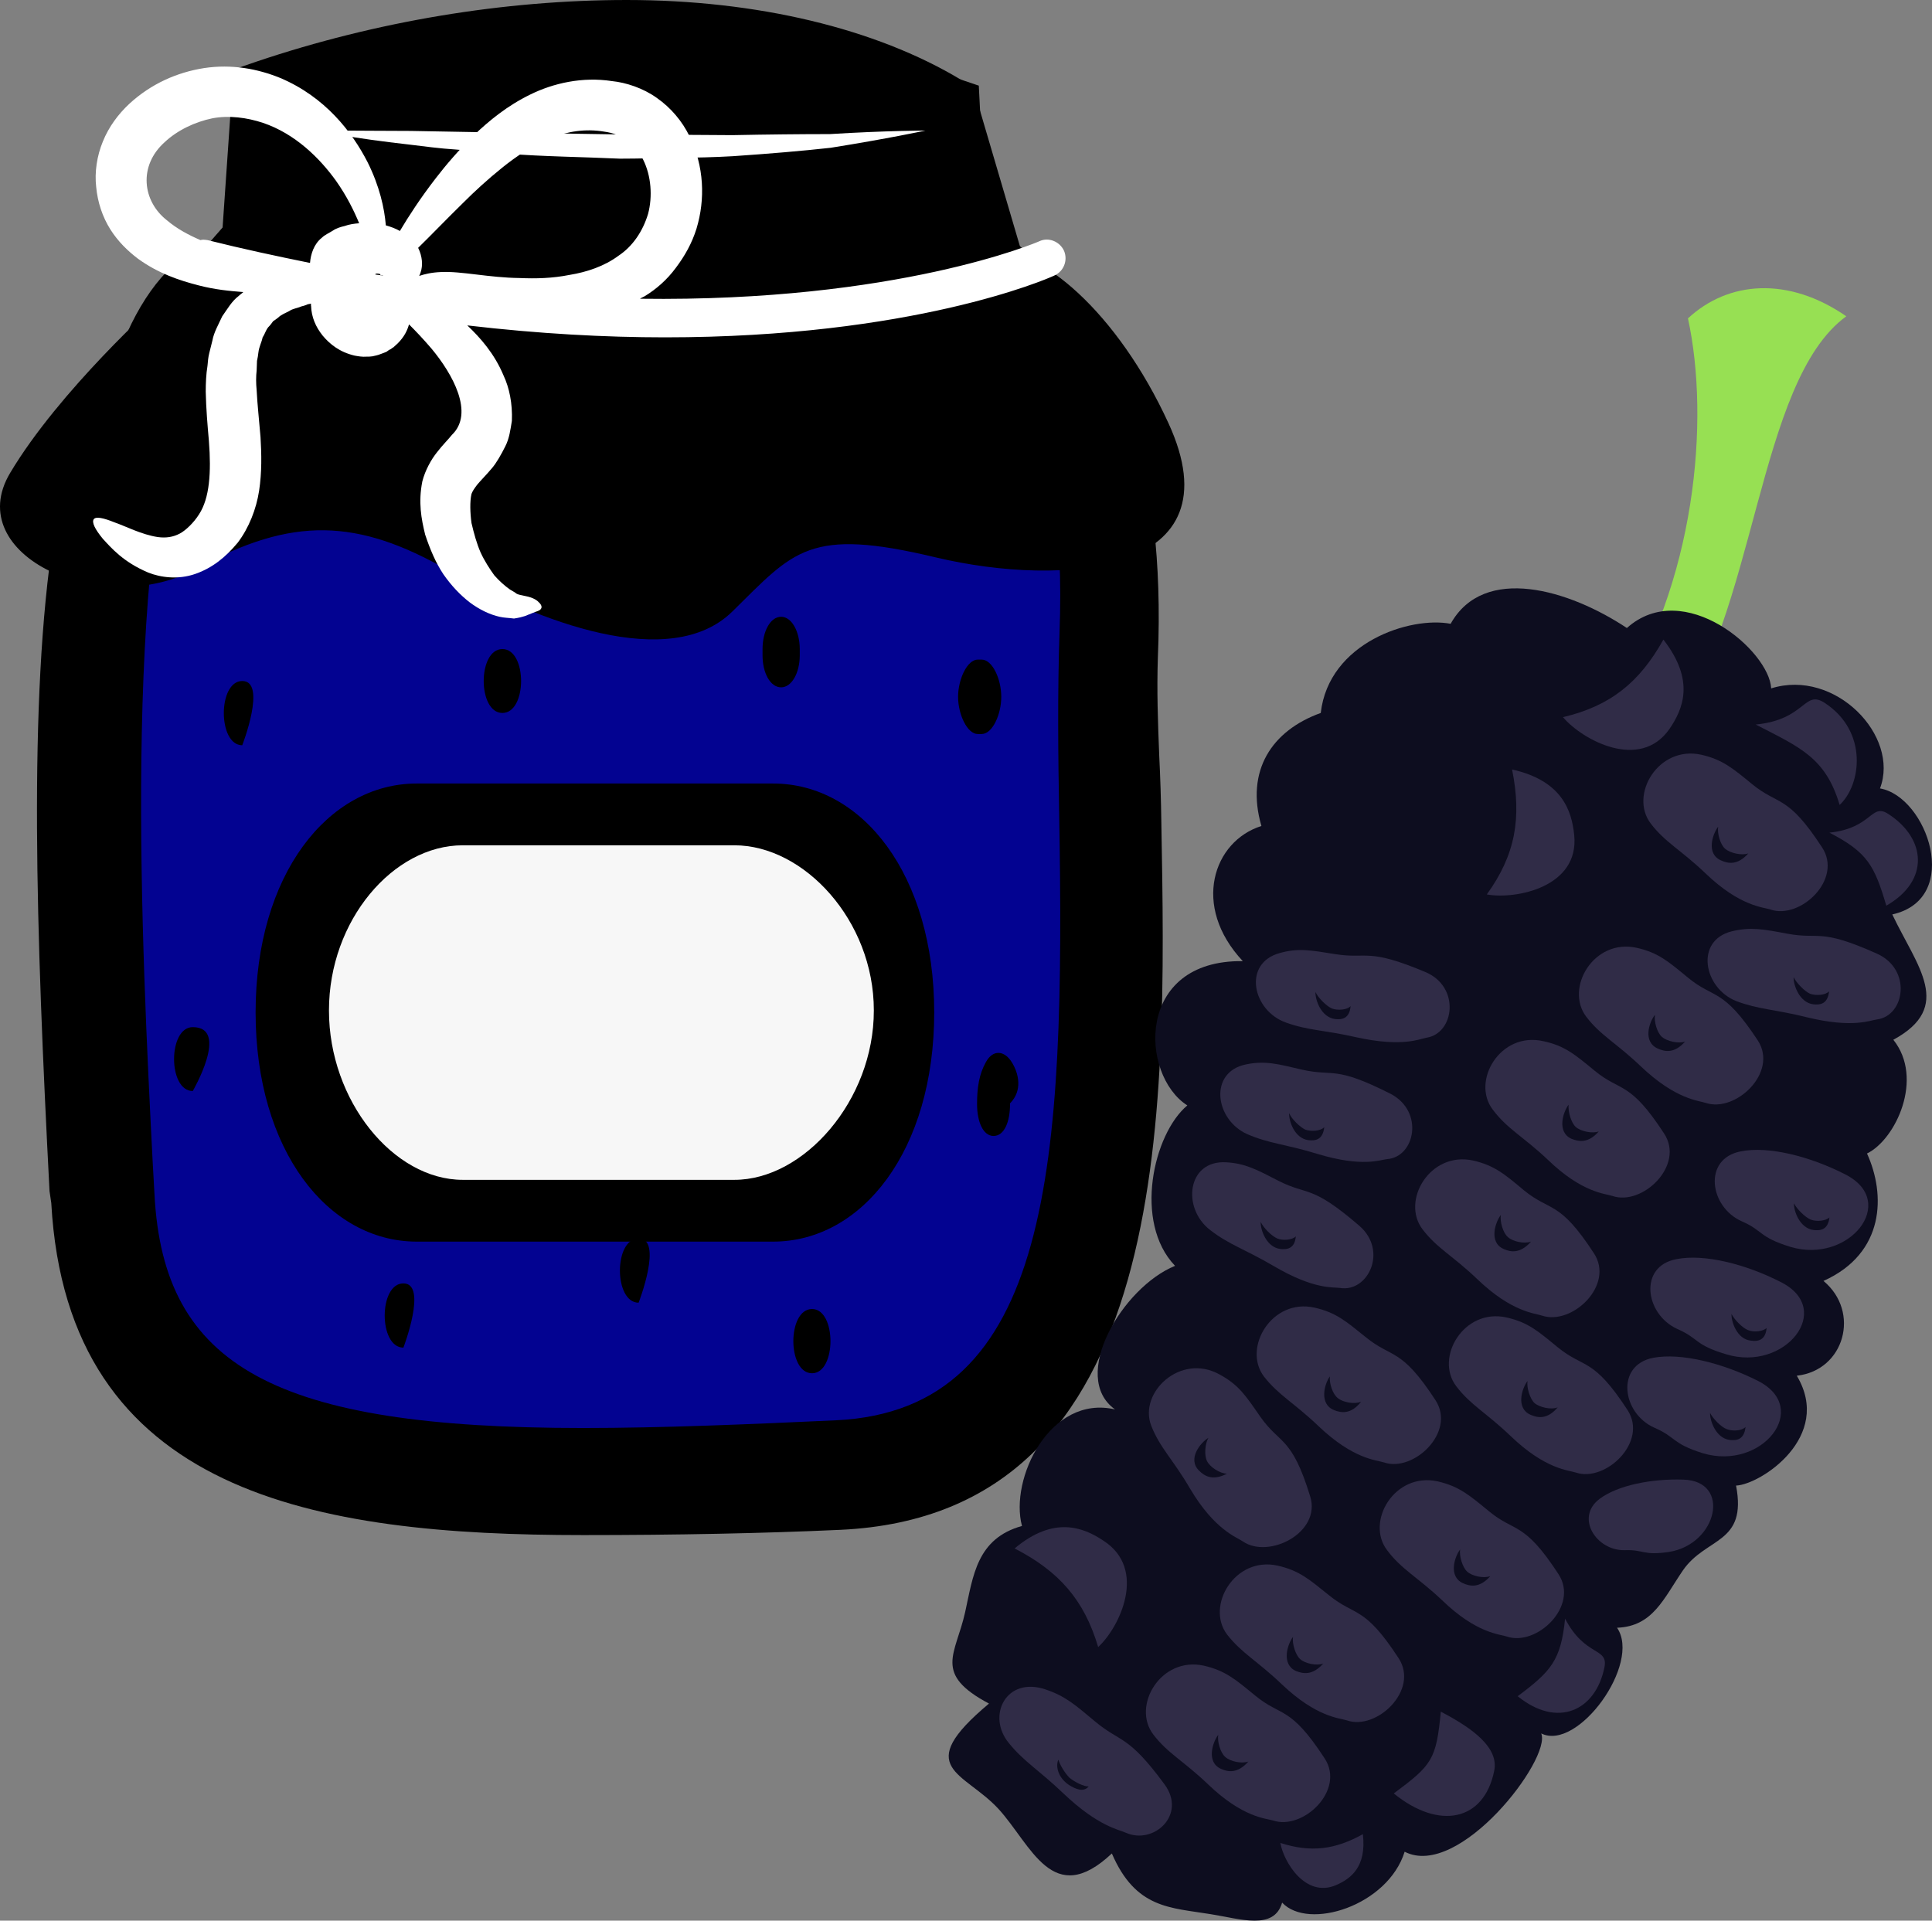
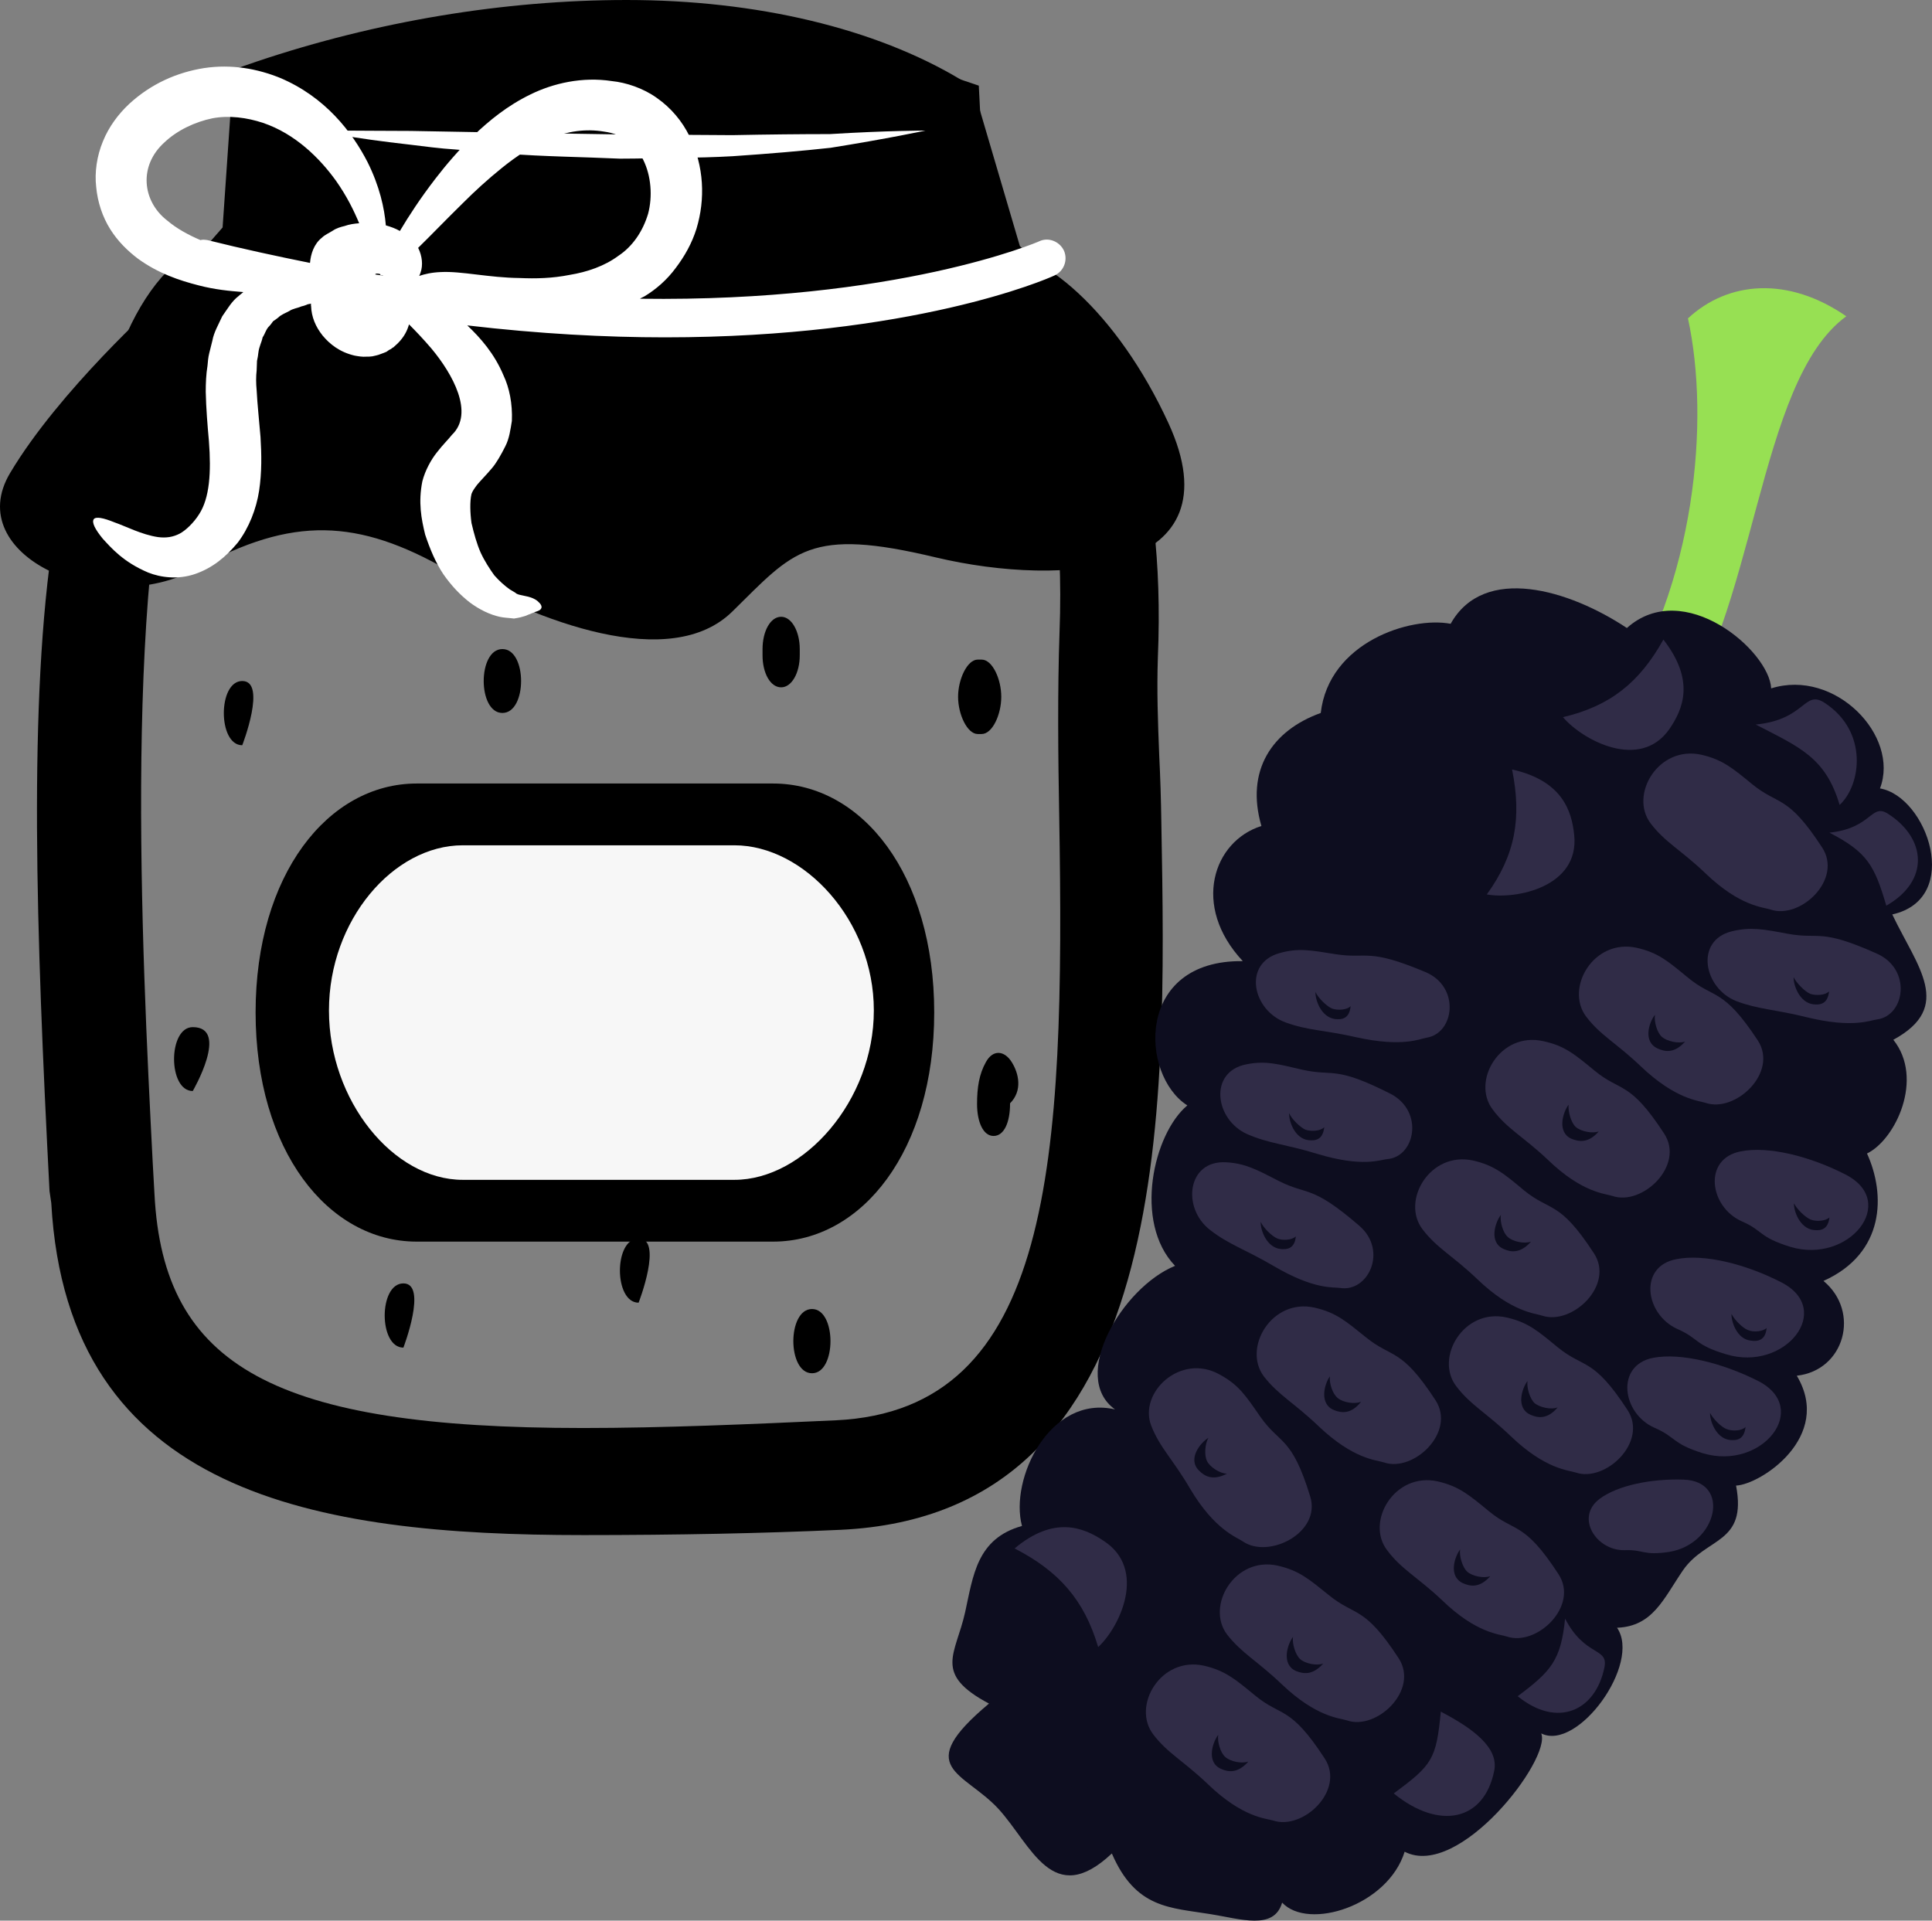
<svg xmlns="http://www.w3.org/2000/svg" id="svg137" viewBox="0 0 5503.161 5471.376" style="clip-rule:evenodd;fill-rule:evenodd;image-rendering:optimizeQuality;shape-rendering:geometricPrecision;text-rendering:geometricPrecision" version="1.1" height="54.714mm" width="55.032mm" xml:space="preserve">
  <rect x="0" y="0" width="5503.161" height="5471.376" fill="#808080" stroke="none" />
  <defs id="defs4">
    <style id="style2" type="text/css">
   
    .fil5 {fill:#0D0D1F}
    .fil6 {fill:#302C47}
    .fil4 {fill:#97E053}
    .fil1 {fill:black;fill-rule:nonzero}
    .fil0 {fill:#030391;fill-rule:nonzero}
    .fil3 {fill:#F7F7F7;fill-rule:nonzero}
    .fil2 {fill:white;fill-rule:nonzero}
   
  </style>
  </defs>
  <g transform="translate(-7784.958,-11805)" id="Vrstva_x0020_1">
-     <path style="fill:#030391;fill-rule:nonzero" id="path7" d="m 8064,13202 c 0,0 -130,2222 211,2528 0,0 1329,635 2376,94 0,0 305,-752 282,-1623 l -12,-1034 -729,-106 -1870,23 z" class="fil0" />
-     <path style="fill:#000000;fill-rule:nonzero" id="path9" d="m 9570,11911 c -335,0 -686,57 -1019,170 l -35,493 -36,4 c -493,51 -407,1736 -365,2545 l 4,89 c 32,639 532,767 1327,767 228,0 483,-11 725,-22 767,-36 751,-990 737,-1832 -4,-185 -5,-360 1,-516 31,-823 -309,-1040 -313,-1042 l -2,-12 -127,-432 c -69,-42 -358,-212 -897,-212 z m -1533,3310 -5,-29 c -63,-1218 -97,-2425 394,-2461 h 2204 c 93,0 377,173 348,946 -6,154 6,291 10,475 14,838 32,1866 -814,1905 -243,11 -499,15 -729,15 -819,0 -1373,-148 -1408,-851 z" class="fil1" />
    <path style="fill:#000000;fill-rule:nonzero" id="path11" d="m 8619,12626 h 1880 l -8,-46 -114,-387 c -207,-113 -492,-176 -807,-176 -304,0 -620,49 -919,142 z m -301,267 c -186,502 -129,1620 -98,2225 l 5,89 c 25,492 344,666 1221,666 227,0 481,-11 720,-22 617,-29 653,-733 636,-1724 -3,-163 -5,-352 1,-522 11,-292 -24,-534 -105,-721 -34,-35 -62,-46 -70,-47 H 8430 c -42,4 -79,22 -112,56 z m 1127,3285 c -759,0 -1468,-115 -1514,-946 l -5,-34 c -38,-735 -61,-1399 12,-1868 l -38,43 54,-135 c 38,-196 96,-352 181,-457 62,-150 146,-247 249,-288 l 35,-40 31,-450 67,-23 c 339,-114 703,-175 1053,-175 371,0 709,81 952,227 l 35,22 133,452 c 45,39 120,119 187,262 60,71 122,183 163,357 l 19,92 13,91 c 12,107 17,230 11,372 -3,93 0,179 4,279 3,59 5,122 6,191 15,831 34,1969 -914,2013 -219,10 -465,15 -734,15 z" class="fil1" />
    <path style="fill:#000000;fill-rule:nonzero" id="path13" d="m 11113,13010 c -144,-313 -368,-509 -516,-491 l -24,-470 c -1213,-421 -2085,25 -2085,25 l -9,432 -243,158 c 0,0 -282,253 -422,488 -141,235 263,420 533,272 270,-149 457,-142 715,6 258,148 633,290 809,117 176,-173 217,-241 580,-154 363,86 861,49 662,-383 z" class="fil1" />
    <path style="fill:#ffffff;fill-rule:nonzero" id="path15" d="m 8682,12177 c 0,0 27,0 75,0 48,0 116,1 198,1 163,3 380,7 597,10 54,0 109,1 162,1 53,0 106,1 157,1 101,-2 196,-3 278,-3 162,-10 272,-10 272,-10 0,0 -107,23 -270,49 -81,9 -176,17 -279,24 -51,3 -104,4 -158,5 -53,0 -108,2 -163,2 -109,-5 -218,-6 -320,-14 -51,-3 -100,-8 -147,-12 -47,-3 -91,-9 -132,-14 -81,-9 -149,-19 -196,-27 -47,-8 -74,-13 -74,-13 z" class="fil2" />
    <path style="fill:#ffffff;fill-rule:nonzero" id="path17" d="m 8376,12489 c -7,-1 -14,-2 -20,0 -35,-15 -68,-33 -95,-56 -71,-55 -82,-156 -7,-223 36,-34 87,-58 136,-68 47,-9 99,-2 144,13 92,31 162,101 208,165 31,44 51,85 66,121 -14,1 -28,3 -42,8 -9,2 -23,6 -33,13 -11,7 -23,12 -31,20 -23,18 -32,47 -34,72 -94,-19 -192,-40 -292,-65 z m 478,98 c 0,-1 0,-1 1,-2 3,-1 8,-1 13,1 0,0 0,2 0,2 2,1 4,1 7,1 0,0 1,1 1,1 -7,-1 -15,-2 -22,-3 z m 125,4 c 2,-4 3,-7 4,-10 7,-20 5,-46 -7,-70 35,-34 78,-79 128,-128 33,-33 70,-67 111,-100 41,-33 87,-64 137,-84 49,-20 101,-28 154,-19 52,7 87,34 111,80 23,46 27,105 14,154 -15,50 -44,93 -85,120 -39,29 -89,46 -138,54 -50,10 -97,11 -143,9 -88,-1 -166,-20 -224,-17 -27,1 -47,6 -62,11 z m -901,749 c 24,26 58,66 129,96 35,14 85,21 134,4 49,-17 87,-48 121,-89 32,-42 53,-96 61,-148 8,-53 7,-104 4,-153 -4,-49 -9,-93 -11,-133 -2,-21 -2,-39 0,-57 0,-9 1,-18 1,-27 2,-8 3,-16 4,-24 2,-17 9,-28 12,-43 7,-10 10,-24 19,-32 4,-4 7,-9 11,-14 5,-3 10,-7 14,-10 9,-9 21,-13 32,-19 10,-7 23,-8 34,-13 5,-1 11,-3 16,-5 0,-1 7,-2 12,-3 0,2 -1,4 0,6 1,32 13,60 33,85 20,24 48,47 91,57 11,2 22,4 34,3 6,0 11,0 17,-1 8,-2 15,-3 22,-6 6,-2 16,-6 18,-7 l 7,-5 4,-2 2,-1 1,-1 4,-3 v 0 h 1 l 1,-1 c 4,-4 8,-7 12,-11 18,-18 27,-36 32,-54 19,19 40,41 64,69 60,72 123,184 58,246 -11,14 -25,27 -42,49 -17,21 -34,52 -42,83 -12,60 -3,107 8,152 14,42 30,80 52,113 23,33 48,59 75,80 28,21 58,35 85,41 13,3 26,3 41,5 14,-2 25,-5 31,-7 13,-5 23,-9 30,-12 7,-2 14,-5 16,-9 3,-4 2,-11 -7,-19 -8,-9 -25,-15 -42,-18 -9,-2 -16,-3 -21,-6 -3,-3 -11,-7 -19,-12 -14,-10 -29,-23 -44,-40 -13,-18 -28,-41 -39,-65 -11,-25 -19,-54 -26,-84 -4,-29 -5,-62 0,-83 3,-8 7,-14 16,-26 9,-11 26,-28 42,-47 13,-15 27,-40 38,-62 12,-23 15,-49 19,-73 2,-49 -7,-94 -24,-130 -26,-62 -66,-107 -103,-142 205,24 394,34 563,34 704,0 1086,-165 1109,-176 27,-12 39,-43 28,-70 -12,-27 -44,-40 -70,-28 -6,3 -406,174 -1138,164 4,-3 8,-4 13,-7 33,-20 64,-47 89,-81 25,-33 46,-70 59,-112 25,-83 22,-177 -20,-263 -21,-43 -53,-81 -93,-109 -39,-28 -88,-44 -128,-48 -84,-13 -167,6 -232,38 -66,32 -118,75 -161,116 -43,42 -79,84 -109,123 -44,57 -77,108 -102,150 -12,-7 -26,-12 -40,-16 -4,-49 -18,-112 -52,-180 -44,-86 -121,-186 -249,-240 -64,-26 -138,-40 -217,-28 -76,12 -150,44 -213,102 -31,29 -58,65 -75,107 -17,41 -24,88 -19,130 4,43 18,85 40,120 22,35 50,62 79,84 58,42 118,62 173,76 46,12 88,16 127,19 -4,4 -9,7 -13,11 -20,15 -32,37 -47,58 -10,22 -24,46 -28,69 -3,12 -6,24 -9,36 -3,12 -4,24 -5,36 -4,24 -5,50 -5,74 1,48 5,95 9,140 7,90 2,163 -28,209 -15,24 -38,46 -55,55 -19,10 -39,13 -62,10 -47,-7 -92,-31 -124,-42 -32,-13 -53,-17 -59,-9 -6,9 3,28 26,56 z" class="fil2" />
    <path style="fill:#000000;fill-rule:nonzero" id="path19" d="m 8475,13745 c -70,0 -70,183 0,183 0,0 71,-183 0,-183 z" class="fil1" />
    <path style="fill:#000000;fill-rule:nonzero" id="path21" d="m 8334,14731 c -71,0 -71,182 0,182 0,0 106,-182 0,-182 z" class="fil1" />
    <path style="fill:#000000;fill-rule:nonzero" id="path23" d="m 8934,15461 c -71,0 -71,183 0,183 0,0 70,-183 0,-183 z" class="fil1" />
    <path style="fill:#000000;fill-rule:nonzero" id="path25" d="m 9216,13654 c -71,0 -71,182 0,182 71,0 71,-182 0,-182 z" class="fil1" />
    <path style="fill:#000000;fill-rule:nonzero" id="path27" d="m 10581,13896 c 31,0 56,-56 56,-106 0,-50 -25,-106 -56,-106 h -11 c -30,0 -56,56 -56,106 0,50 26,106 56,106 z" class="fil1" />
    <path style="fill:#000000;fill-rule:nonzero" id="path29" d="m 10667,14831 c -21,-34 -54,-37 -74,0 -19,34 -25,72 -25,119 0,50 17,91 47,91 31,0 47,-41 47,-91 v -2 c 36,-36 25,-85 5,-117 z" class="fil1" />
    <path style="fill:#000000;fill-rule:nonzero" id="path31" d="m 10098,15534 c -71,0 -71,183 0,183 70,0 70,-183 0,-183 z" class="fil1" />
    <path style="fill:#000000;fill-rule:nonzero" id="path33" d="m 10063,13672 v -18 c 0,-50 -23,-92 -53,-92 -31,0 -53,42 -53,92 v 18 c 0,50 22,91 53,91 30,0 53,-41 53,-91 z" class="fil1" />
    <path style="fill:#000000;fill-rule:nonzero" id="path35" d="m 9604,15333 c -71,0 -71,183 0,183 0,0 71,-183 0,-183 z" class="fil1" />
    <path style="fill:#000000;fill-rule:nonzero" id="path37" d="m 8513,14689 c 0,393 206,653 459,653 h 1015 c 254,0 459,-260 459,-653 0,-392 -205,-652 -459,-652 H 8972 c -253,0 -459,260 -459,652 z" class="fil1" />
    <path style="fill:#f7f7f7;fill-rule:nonzero" id="path39" d="m 10274,14683 c 0,-256 -199,-470 -397,-470 h -774 c -198,0 -381,214 -381,470 v 1 c 0,256 183,482 381,482 h 774 c 198,0 397,-226 397,-482 z" class="fil3" />
    <g id="_482078208">
      <path style="fill:#97e053" id="path41" d="m 12385,13818 155,64 c 250,-318 247,-989 504,-1176 -165,-114 -336,-101 -451,6 63,289 23,755 -208,1106 z" class="fil4" />
      <path style="fill:#0d0d1f" id="path43" d="m 12830,13766 c 182,-57 367,135 310,285 134,23 236,314 35,359 71,149 176,263 3,357 88,110 7,284 -75,324 53,116 52,284 -124,363 106,88 60,255 -76,270 104,174 -103,310 -173,313 32,167 -85,146 -151,241 -56,82 -86,160 -188,164 70,102 -112,353 -216,301 30,72 -234,417 -389,337 -48,154 -274,225 -349,145 -23,80 -120,46 -203,33 -115,-19 -214,-15 -282,-173 -169,159 -229,-24 -323,-127 -99,-107 -248,-115 -27,-300 -160,-85 -95,-139 -68,-260 23,-104 33,-210 162,-246 -36,-134 80,-375 265,-332 -130,-93 21,-348 171,-409 -119,-124 -62,-376 35,-457 -135,-86 -149,-415 158,-411 -147,-157 -84,-342 53,-385 -46,-158 30,-272 169,-322 23,-201 255,-276 370,-254 95,-170 338,-97 502,12 162,-145 406,65 411,172 z" class="fil5" />
      <path style="fill:#302c47" id="path45" d="m 12126,15196 c 76,62 100,27 199,179 60,91 -62,206 -147,178 -20,-7 -86,-9 -185,-104 -70,-67 -115,-88 -156,-142 -62,-81 21,-223 144,-196 61,14 90,39 145,85 z" class="fil6" />
      <path style="fill:#302c47" id="path47" d="m 12327,14855 c 75,62 99,27 198,179 60,91 -62,207 -147,178 -20,-7 -86,-8 -185,-104 -70,-66 -115,-87 -156,-142 -62,-81 21,-223 144,-195 61,13 90,38 146,84 z" class="fil6" />
      <path style="fill:#302c47" id="path49" d="m 12593,14590 c 75,62 99,27 199,179 59,91 -63,206 -148,178 -20,-7 -85,-9 -185,-104 -70,-67 -115,-88 -156,-142 -61,-81 21,-223 144,-196 62,14 90,39 146,85 z" class="fil6" />
      <path style="fill:#302c47" id="path51" d="m 12776,14039 c 76,62 100,28 199,180 60,91 -62,206 -147,177 -20,-7 -86,-8 -185,-103 -70,-67 -115,-88 -156,-142 -62,-81 21,-223 144,-196 61,14 90,39 145,84 z" class="fil6" />
      <path style="fill:#302c47" id="path53" d="m 12222,15643 c 76,62 100,27 199,179 59,91 -63,206 -147,178 -20,-7 -86,-8 -186,-104 -70,-67 -114,-88 -155,-142 -62,-81 21,-223 143,-196 62,14 90,39 146,85 z" class="fil6" />
      <path style="fill:#302c47" id="path55" d="m 11675,15614 c 76,62 100,28 199,180 59,91 -63,206 -147,177 -21,-7 -86,-8 -186,-103 -70,-67 -114,-88 -156,-142 -61,-81 22,-223 144,-196 62,14 90,39 146,84 z" class="fil6" />
      <path style="fill:#302c47" id="path57" d="m 11427,15169 c 85,43 92,9 230,128 82,71 25,190 -55,177 -19,-3 -73,6 -190,-63 -82,-48 -126,-60 -180,-102 -81,-62 -66,-199 45,-193 55,3 88,21 150,53 z" class="fil6" />
      <path style="fill:#302c47" id="path59" d="m 12877,14465 c 93,17 90,-17 255,57 99,45 79,176 0,187 -19,2 -68,26 -200,-6 -92,-23 -137,-22 -201,-46 -94,-37 -119,-173 -13,-199 54,-13 90,-6 159,7 z" class="fil6" />
      <path style="fill:#302c47" id="path61" d="m 11493,14852 c 93,21 91,-13 253,69 96,50 70,180 -10,186 -20,2 -70,24 -199,-15 -91,-28 -137,-29 -199,-56 -93,-41 -111,-178 -3,-199 54,-11 90,-1 158,15 z" class="fil6" />
      <path style="fill:#302c47" id="path63" d="m 13042,15151 c 152,78 10,256 -157,206 -91,-28 -77,-46 -139,-73 -92,-41 -111,-178 -3,-199 79,-16 198,14 299,66 z" class="fil6" />
      <path style="fill:#302c47" id="path65" d="m 12859,15458 c 152,78 10,256 -157,205 -91,-27 -77,-45 -139,-72 -93,-42 -111,-179 -3,-199 79,-16 198,14 299,66 z" class="fil6" />
      <path style="fill:#302c47" id="path67" d="m 12793,15739 c 152,78 11,256 -157,206 -90,-28 -76,-46 -139,-73 -92,-41 -111,-178 -3,-199 79,-15 198,15 299,66 z" class="fil6" />
      <path style="fill:#302c47" id="path69" d="m 12580,16020 c 137,4 97,184 -41,206 -75,11 -71,-7 -126,-5 -81,2 -142,-93 -72,-146 52,-39 148,-58 239,-55 z" class="fil6" />
      <path style="fill:#302c47" id="path71" d="m 11588,14523 c 94,15 90,-19 257,51 100,42 83,174 4,187 -19,3 -68,28 -200,-1 -92,-21 -137,-19 -201,-42 -96,-34 -124,-169 -18,-198 53,-15 89,-8 158,3 z" class="fil6" />
      <path style="fill:#302c47" id="path73" d="m 12026,16110 c 75,62 99,27 198,179 60,91 -62,207 -147,178 -20,-7 -86,-8 -185,-104 -70,-66 -115,-87 -156,-142 -62,-81 21,-223 144,-196 61,14 90,39 146,85 z" class="fil6" />
      <path style="fill:#302c47" id="path75" d="m 11570,16349 c 76,62 100,28 199,180 59,91 -63,206 -147,177 -21,-7 -86,-8 -186,-103 -70,-67 -114,-88 -156,-142 -61,-81 22,-223 144,-196 62,14 90,39 146,84 z" class="fil6" />
      <path style="fill:#302c47" id="path77" d="m 11360,16635 c 75,62 99,27 198,179 60,91 -62,206 -147,177 -20,-6 -86,-8 -185,-103 -70,-67 -115,-88 -156,-142 -62,-81 21,-223 144,-196 61,14 90,39 146,85 z" class="fil6" />
-       <path style="fill:#302c47" id="path79" d="m 10903,16708 c 75,63 93,36 199,180 64,87 -31,173 -110,138 -19,-9 -78,-17 -178,-112 -70,-67 -112,-90 -155,-143 -65,-78 -8,-192 105,-153 56,19 84,44 139,90 z" class="fil6" />
      <path style="fill:#302c47" id="path81" d="m 11375,15841 c 56,80 89,54 142,227 32,103 -118,179 -192,128 -17,-12 -80,-32 -150,-150 -49,-84 -86,-116 -111,-180 -36,-94 83,-207 194,-146 56,30 76,62 117,121 z" class="fil6" />
      <path style="fill:#302c47" id="path83" d="m 12786,13869 c 143,-14 137,-100 196,-62 126,82 104,235 43,291 -40,-135 -113,-164 -239,-229 z" class="fil6" />
      <path style="fill:#302c47" id="path85" d="m 12996,14177 c 123,-13 118,-86 168,-53 108,70 118,190 -6,261 -34,-115 -54,-152 -162,-208 z" class="fil6" />
      <path style="fill:#302c47" id="path87" d="m 12243,16416 c 57,110 124,81 112,139 -25,124 -134,174 -247,82 95,-71 123,-102 135,-221 z" class="fil6" />
      <path style="fill:#302c47" id="path89" d="m 11889,16681 c 92,48 166,103 152,169 -29,143 -157,169 -286,64 109,-81 121,-96 134,-233 z" class="fil6" />
      <path style="fill:#302c47" id="path91" d="m 10675,16216 c 111,-93 195,-61 253,-22 126,81 46,247 -15,303 -40,-135 -112,-216 -238,-281 z" class="fil6" />
-       <path style="fill:#302c47" id="path93" d="m 11667,17030 c 11,94 -35,127 -76,145 -88,38 -150,-67 -159,-120 87,28 156,19 235,-25 z" class="fil6" />
      <path style="fill:#302c47" id="path95" d="m 12092,13997 c 143,32 170,118 177,187 15,148 -166,184 -249,169 81,-112 100,-217 72,-356 z" class="fil6" />
      <path style="fill:#302c47" id="path97" d="m 12523,13627 c 91,117 56,198 17,255 -84,120 -248,31 -303,-34 135,-32 218,-99 286,-221 z" class="fil6" />
      <path style="fill:#0d0d1f" id="path99" d="m 12339,15028 c -30,35 -58,29 -78,21 -42,-19 -24,-76 -8,-97 -2,19 7,51 20,63 14,13 48,20 66,13 z" class="fil5" />
      <path style="fill:#0d0d1f" id="path101" d="m 12585,14772 c -31,35 -58,29 -78,20 -43,-19 -25,-75 -8,-96 -3,19 6,51 20,63 14,12 47,20 66,13 z" class="fil5" />
      <path style="fill:#0d0d1f" id="path103" d="m 12146,15342 c -31,35 -58,30 -78,21 -43,-19 -24,-76 -8,-97 -3,19 6,51 20,63 14,13 47,20 66,13 z" class="fil5" />
      <path style="fill:#0d0d1f" id="path105" d="m 12222,15814 c -30,36 -58,30 -78,21 -42,-19 -24,-75 -8,-96 -3,19 7,51 20,63 14,12 48,20 66,12 z" class="fil5" />
      <path style="fill:#0d0d1f" id="path107" d="m 12030,16295 c -31,35 -58,29 -78,20 -42,-19 -24,-75 -8,-96 -3,19 7,51 20,63 14,13 47,20 66,13 z" class="fil5" />
      <path style="fill:#0d0d1f" id="path109" d="m 11554,16544 c -31,35 -58,29 -78,21 -42,-19 -24,-76 -8,-97 -3,19 7,51 20,63 14,13 47,20 66,13 z" class="fil5" />
      <path style="fill:#0d0d1f" id="path111" d="m 11341,16823 c -31,35 -58,30 -78,21 -43,-19 -24,-76 -8,-97 -3,19 6,51 20,63 14,13 47,20 66,13 z" class="fil5" />
      <path style="fill:#0d0d1f" id="path113" d="m 11280,16003 c -42,22 -65,6 -80,-9 -33,-33 4,-79 27,-93 -10,17 -12,50 -4,66 8,17 37,36 57,36 z" class="fil5" />
      <path style="fill:#0d0d1f" id="path115" d="m 11662,15798 c -29,37 -57,32 -77,24 -43,-17 -28,-74 -12,-96 -2,20 8,51 23,62 14,12 48,18 66,10 z" class="fil5" />
      <path style="fill:#0d0d1f" id="path117" d="m 11476,15327 c -3,36 -26,38 -44,36 -40,-5 -57,-55 -56,-77 8,17 31,40 47,47 16,7 44,4 53,-6 z" class="fil5" />
      <path style="fill:#0d0d1f" id="path119" d="m 11557,15016 c -4,37 -26,39 -45,37 -40,-5 -56,-55 -55,-77 7,17 31,40 46,47 17,6 44,4 54,-7 z" class="fil5" />
      <path style="fill:#0d0d1f" id="path121" d="m 11632,14671 c -3,37 -26,39 -44,37 -40,-5 -57,-55 -56,-77 8,17 31,40 47,47 16,6 44,4 53,-7 z" class="fil5" />
      <path style="fill:#0d0d1f" id="path123" d="m 12996,15273 c -4,36 -26,38 -45,36 -40,-5 -57,-55 -56,-76 8,16 31,39 47,46 17,7 44,4 54,-6 z" class="fil5" />
      <path style="fill:#0d0d1f" id="path125" d="m 12817,15588 c -3,36 -26,39 -45,36 -40,-4 -56,-55 -55,-76 8,16 31,40 47,46 16,7 43,4 53,-6 z" class="fil5" />
      <path style="fill:#0d0d1f" id="path127" d="m 12757,15870 c -4,37 -26,39 -45,37 -40,-5 -57,-56 -56,-77 8,16 31,40 47,46 17,7 44,5 54,-6 z" class="fil5" />
      <path style="fill:#0d0d1f" id="path129" d="m 12995,14629 c -4,37 -26,39 -45,37 -40,-5 -57,-56 -56,-77 8,16 31,40 47,47 17,6 44,4 54,-7 z" class="fil5" />
      <path style="fill:#0d0d1f" id="path131" d="m 10886,16894 c -15,18 -38,7 -56,-4 -37,-25 -37,-61 -30,-72 3,13 18,38 31,51 14,12 42,26 55,25 z" class="fil5" />
-       <path style="fill:#0d0d1f" id="path133" d="m 12765,14236 c -31,35 -58,29 -78,20 -43,-19 -24,-75 -8,-96 -3,19 6,51 20,63 14,12 47,20 66,13 z" class="fil5" />
    </g>
  </g>
</svg>